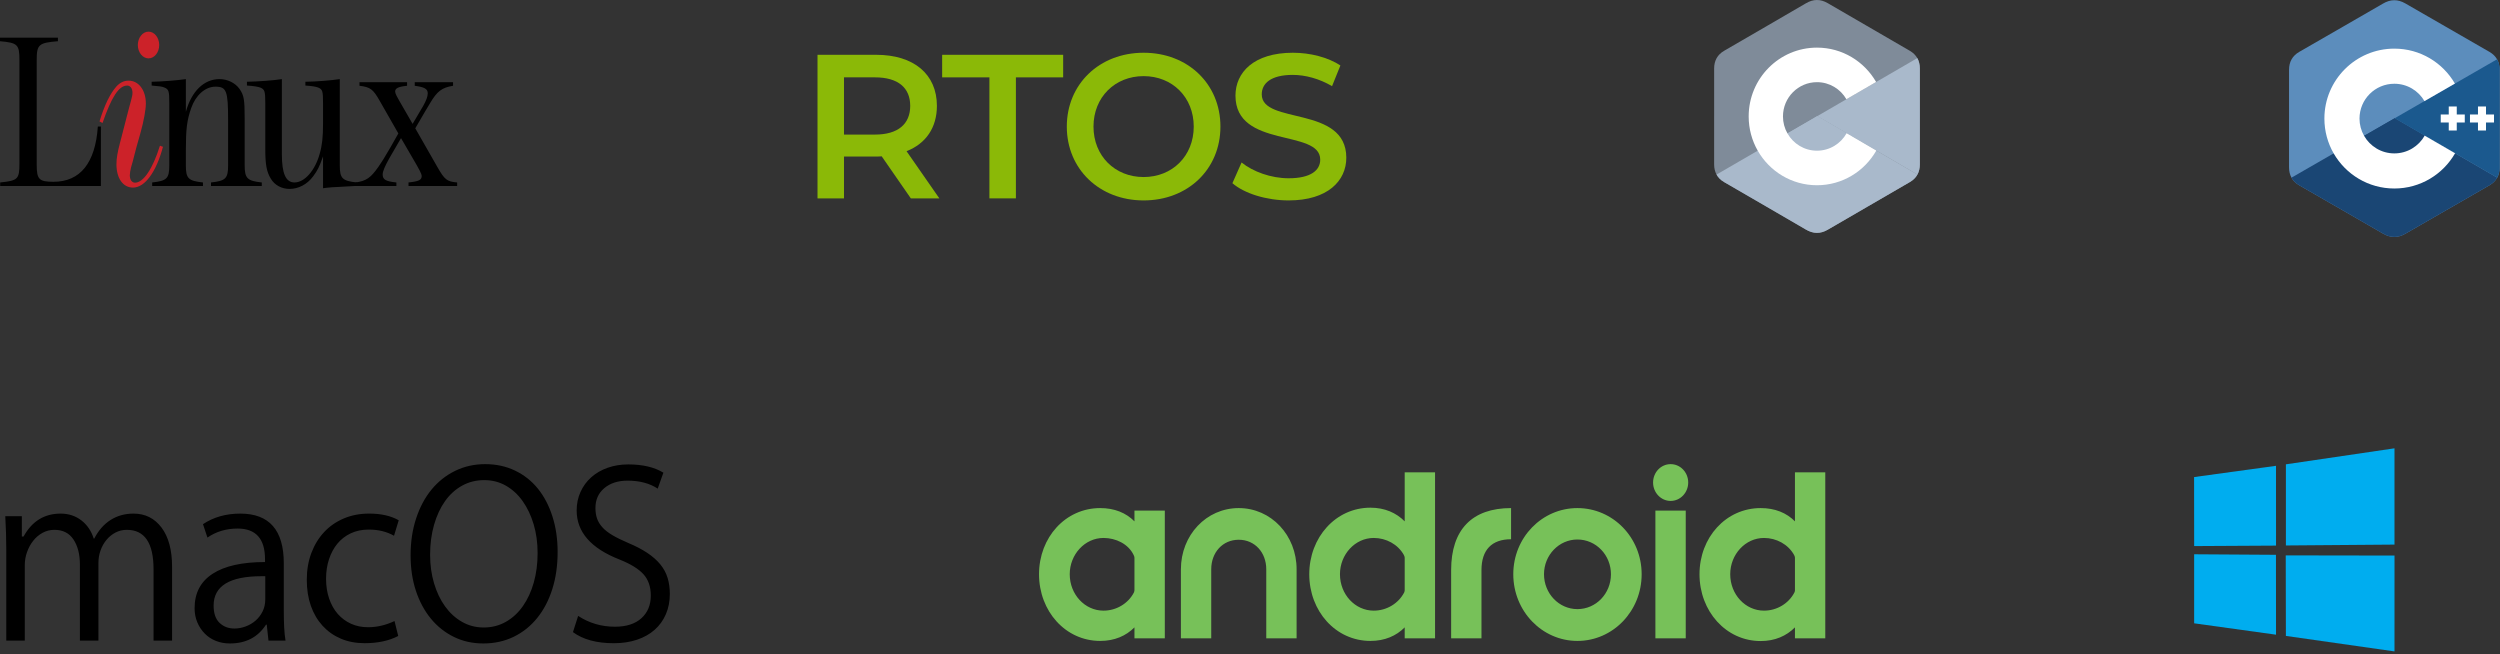
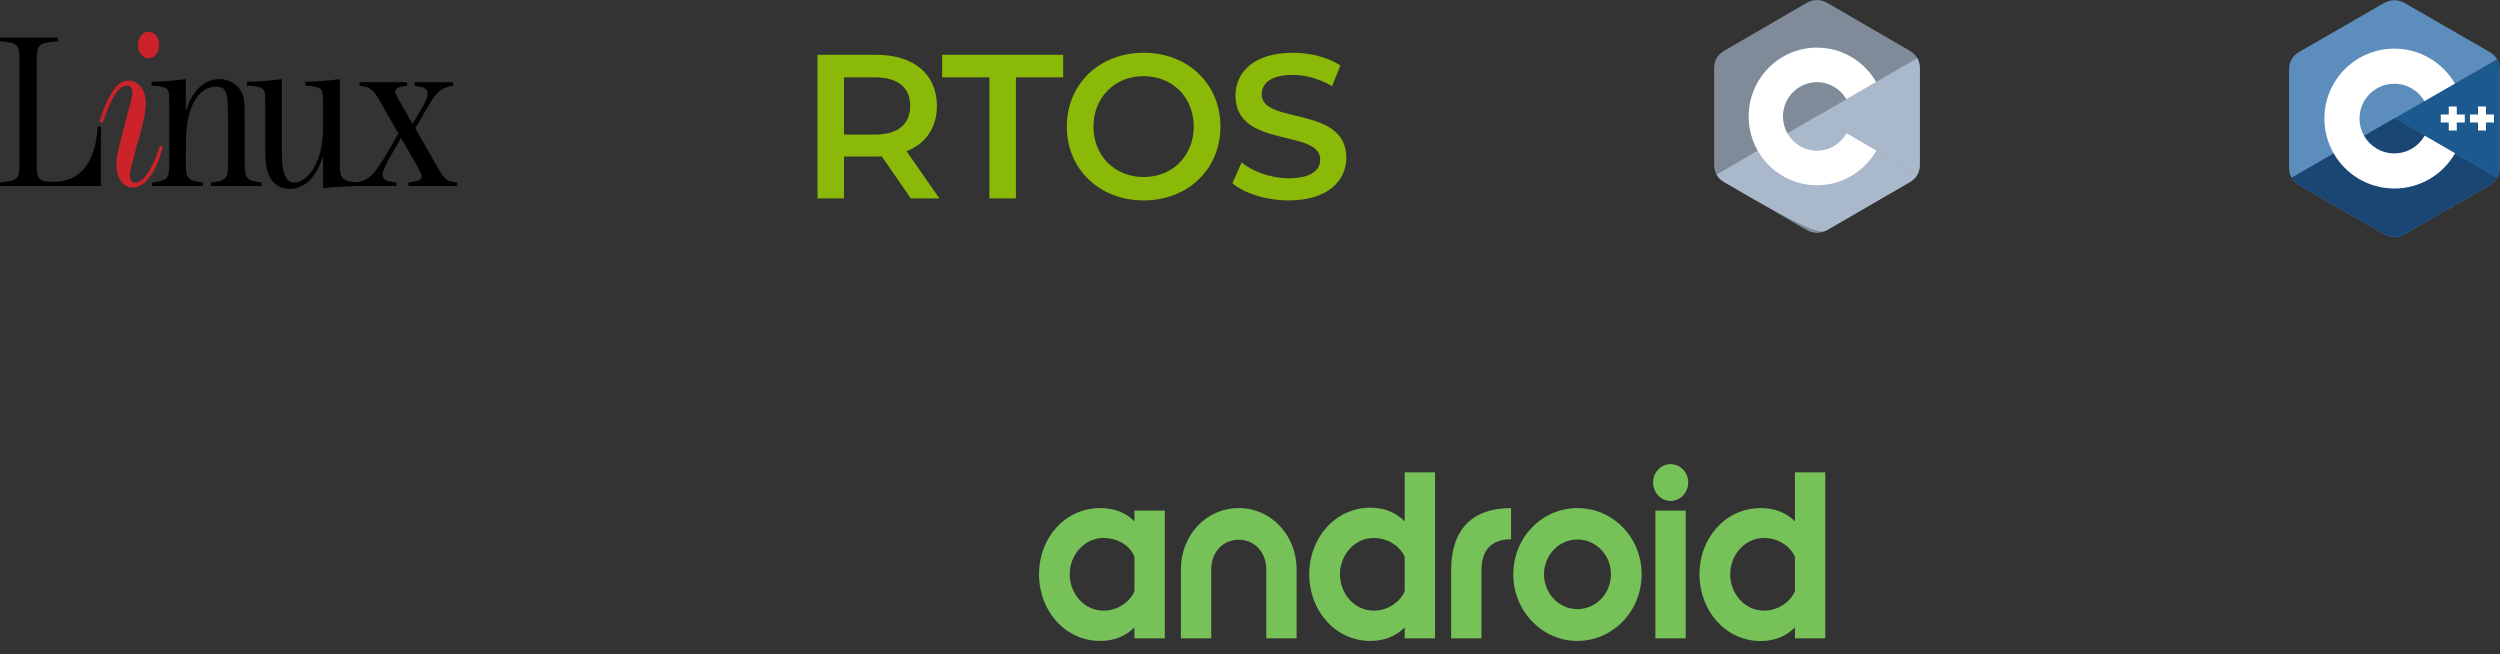
<svg xmlns="http://www.w3.org/2000/svg" width="474" height="124" viewBox="0 0 474 124" fill="none">
  <rect x="0" y="0" width="474" height="124" fill="#333333" stroke="none" />
  <path d="M363.998 12.981C363.998 12.239 363.84 11.582 363.521 11.02C363.208 10.466 362.739 10.002 362.11 9.635C356.918 6.619 351.721 3.613 346.531 0.594C345.132 -0.219 343.775 -0.19 342.386 0.636C340.32 1.863 329.973 7.834 326.89 9.633C325.62 10.374 325.002 11.507 325.002 12.979C325 19.044 325.002 25.108 325 31.173C325 31.899 325.151 32.542 325.456 33.097C325.769 33.667 326.245 34.144 326.888 34.519C329.971 36.318 340.319 42.289 342.385 43.517C343.775 44.343 345.132 44.372 346.531 43.558C351.722 40.539 356.919 37.533 362.112 34.518C362.755 34.142 363.231 33.665 363.544 33.096C363.848 32.541 364 31.898 364 31.171C364 31.171 364 19.046 363.998 12.981Z" fill="#7F8B99" />
-   <path d="M344.56 22.016L325.456 33.096C325.769 33.666 326.245 34.143 326.888 34.518C329.972 36.317 340.319 42.287 342.386 43.515C343.775 44.341 345.132 44.371 346.532 43.557C351.722 40.538 356.919 37.532 362.112 34.516C362.755 34.141 363.231 33.664 363.544 33.094L344.56 22.016Z" fill="#A9B9CB" />
+   <path d="M344.56 22.016L325.456 33.096C325.769 33.666 326.245 34.143 326.888 34.518C343.775 44.341 345.132 44.371 346.532 43.557C351.722 40.538 356.919 37.532 362.112 34.516C362.755 34.141 363.231 33.664 363.544 33.094L344.56 22.016Z" fill="#A9B9CB" />
  <path d="M338.901 25.298C340.013 27.252 342.103 28.571 344.5 28.571C346.912 28.571 349.014 27.236 350.12 25.26L344.56 22.016L338.901 25.298Z" fill="#A9B9CB" />
  <path d="M363.998 12.979C363.998 12.237 363.84 11.581 363.521 11.018L344.56 22.015L363.544 33.093C363.848 32.539 364 31.896 364 31.169C364 31.169 364 19.044 363.998 12.979Z" fill="#A9B9CB" />
  <path d="M350.12 25.26C349.014 27.236 346.912 28.571 344.5 28.571C342.103 28.571 340.013 27.253 338.902 25.298C338.343 24.317 338.05 23.206 338.051 22.075C338.051 18.487 340.938 15.579 344.5 15.579C346.882 15.579 348.961 16.881 350.078 18.816L355.715 15.546C353.474 11.65 349.291 9.029 344.5 9.029C337.347 9.029 331.549 14.87 331.549 22.075C331.549 24.439 332.173 26.655 333.264 28.567C335.499 32.484 339.694 35.121 344.5 35.121C349.315 35.121 353.517 32.473 355.748 28.545L350.12 25.26Z" fill="white" />
  <path d="M473.933 13.237C473.932 12.483 473.771 11.816 473.445 11.244C473.124 10.681 472.644 10.209 472 9.836C466.683 6.771 461.362 3.715 456.047 0.647C454.614 -0.18 453.225 -0.15 451.803 0.689C449.687 1.937 439.092 8.006 435.935 9.835C434.635 10.587 434.002 11.739 434.002 13.236C434 19.4 434.002 25.564 434 31.729C434 32.467 434.155 33.12 434.467 33.684C434.788 34.264 435.275 34.749 435.933 35.13C439.091 36.958 449.687 43.027 451.802 44.275C453.225 45.115 454.614 45.145 456.047 44.317C461.362 41.249 466.684 38.193 472.001 35.128C472.66 34.747 473.147 34.262 473.468 33.683C473.78 33.119 473.934 32.465 473.935 31.727C473.935 31.727 473.935 19.402 473.933 13.237" fill="#5C8DBC" />
  <path d="M454.028 22.421L434.467 33.683C434.788 34.263 435.274 34.747 435.933 35.129C439.091 36.957 449.686 43.026 451.802 44.274C453.225 45.114 454.614 45.144 456.047 44.316C461.362 41.248 466.684 38.192 472.001 35.127C472.66 34.746 473.147 34.261 473.468 33.681L454.028 22.421" fill="#1A4674" />
  <path d="M448.234 25.757C449.373 27.744 451.512 29.084 453.967 29.084C456.437 29.084 458.589 27.727 459.722 25.718L454.028 22.421L448.234 25.757" fill="#1A4674" />
  <path d="M473.933 13.236C473.932 12.481 473.771 11.815 473.444 11.242L454.028 22.421L473.468 33.681C473.779 33.117 473.934 32.464 473.935 31.726C473.935 31.726 473.935 19.4 473.933 13.236" fill="#1B598E" />
  <path d="M472.864 23.226H471.345V24.745H469.825V23.226H468.306V21.707H469.825V20.189H471.345V21.707H472.864V23.226ZM467.321 23.226H465.802V24.745H464.283V23.226H462.764V21.707H464.283V20.189H465.802V21.707H467.321V23.226Z" fill="white" />
  <path d="M459.721 25.719C458.589 27.727 456.437 29.084 453.967 29.084C451.512 29.084 449.372 27.744 448.234 25.757C447.662 24.76 447.362 23.63 447.363 22.481C447.363 18.834 450.32 15.878 453.967 15.878C456.406 15.878 458.534 17.201 459.678 19.168L465.45 15.845C463.156 11.885 458.873 9.221 453.967 9.221C446.642 9.221 440.705 15.158 440.705 22.481C440.705 24.884 441.344 27.137 442.461 29.08C444.75 33.061 449.045 35.741 453.967 35.741C458.897 35.741 463.199 33.05 465.485 29.058L459.721 25.719Z" fill="white" />
  <path fill-rule="evenodd" clip-rule="evenodd" d="M19.126 35.269H0.034V34.593C3.379 34.256 3.683 33.96 3.683 31.046V11.364C3.683 8.449 3.345 8.111 0 7.816V7.14H10.982V7.816C7.333 8.111 6.961 8.449 6.961 11.364V31.257C6.961 34.003 7.4 34.467 10.137 34.467C15.205 34.467 18.078 30.919 18.551 23.992H19.126V35.269V35.269Z" fill="black" />
  <path fill-rule="evenodd" clip-rule="evenodd" d="M28.161 11.068C27.046 11.068 26.134 9.928 26.134 8.534C26.134 7.141 27.046 6 28.161 6C29.276 6 30.188 7.14 30.188 8.534C30.188 9.928 29.276 11.068 28.161 11.068V11.068ZM30.898 27.837C29.614 32.652 27.452 35.566 25.221 35.566C23.329 35.566 22.078 33.834 22.078 31.132C22.078 30.033 22.281 28.851 22.754 27.076L24.444 20.53C24.477 20.403 24.613 19.981 24.816 19.178C25.018 18.46 25.12 17.953 25.12 17.615C25.12 16.771 24.715 16.222 24.106 16.222C22.552 16.222 21.133 18.375 19.444 23.317L18.869 23.022C19.815 19.896 20.896 17.7 22.113 16.348C22.789 15.63 23.532 15.292 24.377 15.292C26.303 15.292 27.654 17.108 27.654 19.642C27.654 20.783 27.249 22.979 26.675 25.049L25.83 28.048L25.188 30.54L24.85 31.722C24.715 32.272 24.613 32.863 24.613 33.242C24.613 34.087 25.019 34.637 25.593 34.637C27.181 34.637 28.939 32.06 30.324 27.625L30.898 27.837V27.837Z" fill="#CC2229" />
  <path fill-rule="evenodd" clip-rule="evenodd" d="M41.626 14.996C43.113 14.996 44.599 15.714 45.41 16.854C46.255 18.079 46.39 18.84 46.39 22.514V31.342C46.39 33.834 46.897 34.299 49.634 34.594V35.27H40.004V34.594C42.774 34.299 43.247 33.834 43.247 31.384V22.726C43.247 17.235 42.944 16.432 40.849 16.432C38.923 16.432 37.098 18.037 36.253 20.487C35.442 22.809 35.239 24.457 35.239 28.554V31.383C35.239 33.834 35.712 34.299 38.483 34.594V35.27H28.853V34.594C31.624 34.299 32.097 33.834 32.097 31.383V19.473C32.097 17.277 31.995 16.939 31.185 16.601C30.712 16.39 30.239 16.348 28.752 16.221V15.503C30.712 15.461 33.55 15.25 35.239 14.997V21.205C36.321 17.277 38.686 14.996 41.626 14.996V14.996ZM57.901 15.503C60.132 15.461 62.8 15.249 64.423 14.996V31.341C64.423 33.834 64.896 34.299 67.667 34.594V35.27H67.194L64.254 35.439C63.452 35.464 62.652 35.52 61.855 35.607C61.719 35.607 61.516 35.65 61.247 35.692V29.652C60.536 31.679 60.199 32.313 59.388 33.411C58.239 34.974 56.584 35.819 54.894 35.819C53.407 35.819 52.056 35.1 51.346 33.876C50.535 32.567 50.299 31.131 50.299 28.258V19.473C50.299 17.277 50.164 16.939 49.352 16.601C48.845 16.432 48.169 16.305 46.819 16.221V15.503C48.845 15.461 51.955 15.25 53.441 14.997V29.23C53.441 32.905 54.184 34.594 55.84 34.594C57.732 34.594 59.727 32.356 60.604 29.188C61.077 27.583 61.247 25.978 61.247 23.529V19.474C61.247 17.277 61.144 16.939 60.334 16.602C59.895 16.433 59.219 16.306 57.901 16.222V15.503Z" fill="black" />
  <path fill-rule="evenodd" clip-rule="evenodd" d="M82.96 31.723C84.311 34.088 84.75 34.426 86.677 34.594V35.27H77.452V34.594C79.412 34.384 79.953 34.13 79.953 33.37C79.953 33.158 79.784 32.736 79.581 32.356L79.006 31.3L76.033 26.189L73.802 30.033C72.958 31.554 72.553 32.483 72.553 33.075C72.553 34.047 73.127 34.384 75.154 34.594V35.27H67.417V34.594C69.444 34.299 70.255 33.75 71.741 31.638C72.553 30.456 72.654 30.286 74.04 27.921L75.526 25.303L71.979 19.094C70.728 16.898 70.221 16.517 68.16 16.264V15.589H77.182V16.264C75.527 16.433 74.918 16.729 74.918 17.362C74.918 17.532 75.02 17.827 75.188 18.165L75.696 19.094L78.23 23.487L80.223 20.108C80.798 19.094 81.102 18.292 81.102 17.701C81.102 16.855 80.494 16.518 78.635 16.264V15.589H85.9V16.264C83.771 16.602 82.859 17.32 81.541 19.559L80.629 21.079L78.737 24.332L82.96 31.723V31.723Z" fill="black" />
  <path d="M178.101 37.611L171.882 28.667C175.552 27.228 177.637 24.195 177.637 20.073C177.637 14.045 173.233 10.39 166.126 10.39H155V37.611H160.022V29.677H166.126C166.474 29.677 166.821 29.677 167.17 29.639L172.693 37.611H178.101ZM172.577 20.073C172.577 23.495 170.298 25.517 165.894 25.517H160.022V14.667H165.894C170.298 14.667 172.577 16.65 172.577 20.073Z" fill="#8BB907" />
  <path d="M187.593 37.611H192.614V14.667H201.577V10.39H178.631V14.667H187.593V37.611Z" fill="#8BB907" />
  <path d="M216.83 38C225.213 38 231.394 32.089 231.394 24C231.394 15.911 225.213 10 216.83 10C208.446 10 202.266 15.95 202.266 24C202.266 32.05 208.446 38 216.83 38ZM216.83 33.567C211.383 33.567 207.326 29.562 207.326 24C207.326 18.438 211.383 14.433 216.83 14.433C222.276 14.433 226.333 18.438 226.333 24C226.333 29.562 222.276 33.567 216.83 33.567Z" fill="#8BB907" />
  <path d="M244.327 38C251.745 38 255.26 34.267 255.26 29.911C255.26 19.916 239.228 23.689 239.228 17.894C239.228 15.833 240.927 14.2 245.099 14.2C247.456 14.2 250.123 14.9 252.556 16.338L254.14 12.411C251.783 10.855 248.384 10 245.139 10C237.721 10 234.245 13.733 234.245 18.128C234.245 28.238 250.315 24.389 250.315 30.262C250.315 32.284 248.538 33.8 244.327 33.8C241.005 33.8 237.566 32.556 235.403 30.806L233.665 34.733C235.905 36.678 240.116 38 244.327 38Z" fill="#8BB907" />
  <path d="M209.226 115.778C205.685 115.778 202.821 112.701 202.821 108.874C202.821 105.121 205.685 101.997 209.226 101.997C211.579 101.997 213.932 103.137 214.933 105.219C215.002 105.364 215.094 105.557 215.094 105.8V111.902C215.094 112.024 215.024 112.29 214.977 112.362C213.884 114.444 211.648 115.778 209.226 115.778ZM220.848 121.033V96.815H215.094V98.848C213.486 97.225 211.298 96.332 208.597 96.332C202.006 96.332 197 101.902 197 108.874C197 115.876 202.006 121.519 208.597 121.519C211.298 121.519 213.486 120.573 215.094 118.95V121.033H220.848ZM245.836 121.033V107.932C245.836 101.488 241.017 96.332 234.868 96.332C228.696 96.332 223.899 101.488 223.899 107.932V121.033H229.65V107.932C229.65 104.759 231.795 102.336 234.868 102.336C237.919 102.336 240.085 104.759 240.085 107.932V121.033H245.836ZM260.462 115.778C256.922 115.778 254.057 112.701 254.057 108.874C254.057 105.121 256.922 101.997 260.462 101.997C262.815 101.997 265.051 103.209 266.169 105.219C266.239 105.364 266.331 105.557 266.331 105.8V111.929C266.331 112.05 266.261 112.29 266.217 112.362C265.121 114.444 262.885 115.778 260.462 115.778ZM272.085 121.033V89.55H266.331V98.848C264.726 97.225 262.534 96.257 259.834 96.257C253.243 96.257 248.237 101.902 248.237 108.874C248.237 115.876 253.243 121.519 259.834 121.519C262.534 121.519 264.726 120.573 266.331 118.95V121.033H272.085ZM280.887 121.033V108.099C280.887 104.273 282.82 102.24 286.499 102.24V96.332C279.093 96.332 275.136 100.424 275.136 108.099V121.033H280.887ZM299.076 115.489C295.583 115.489 292.743 112.533 292.743 108.874C292.743 105.242 295.583 102.29 299.076 102.29C302.616 102.29 305.436 105.242 305.436 108.874C305.436 112.533 302.616 115.489 299.076 115.489ZM299.076 121.519C305.809 121.519 311.257 115.876 311.257 108.874C311.257 101.902 305.809 96.332 299.076 96.332C292.371 96.332 286.919 101.902 286.919 108.874C286.919 115.876 292.371 121.519 299.076 121.519ZM316.752 94.976C318.594 94.976 320.084 93.399 320.084 91.488C320.084 89.55 318.594 88 316.752 88C314.914 88 313.424 89.55 313.424 91.488C313.424 93.399 314.914 94.976 316.752 94.976ZM319.617 96.815H313.863V121.033H319.617V96.815ZM334.455 115.778C330.914 115.778 328.05 112.701 328.05 108.874C328.05 105.121 330.914 101.997 334.455 101.997C336.808 101.997 339.04 103.209 340.158 105.219C340.231 105.364 340.323 105.557 340.323 105.8V111.952C340.323 112.073 340.253 112.29 340.206 112.362C339.113 114.444 336.877 115.778 334.455 115.778ZM346.074 121.033V89.55H340.323V98.848C338.715 97.225 336.526 96.332 333.826 96.332C327.235 96.332 322.226 101.902 322.226 108.874C322.226 115.876 327.235 121.542 333.826 121.542C336.526 121.542 338.715 120.573 340.323 118.95V121.033H346.074Z" fill="#77C159" />
-   <path d="M32.627 121.463H29.112V107.93C29.112 102.948 27.426 100.457 24.052 100.457C23.27 100.457 22.552 100.628 21.896 100.971C21.241 101.313 20.671 101.776 20.186 102.363C19.702 102.949 19.328 103.616 19.061 104.365C18.795 105.113 18.663 105.896 18.663 106.709V121.463H15.15V107.052C15.15 105.098 14.743 103.51 13.932 102.289C13.119 101.068 11.917 100.457 10.324 100.457C9.513 100.457 8.762 100.643 8.075 101.018C7.388 101.393 6.794 101.898 6.294 102.533C5.794 103.167 5.404 103.885 5.123 104.683C4.842 105.481 4.701 106.287 4.701 107.102V121.463H1.188V104.024C1.188 103.079 1.172 102.094 1.141 101.068C1.11 100.041 1.062 98.975 1 97.868H4.14V101.727H4.467C6.06 98.828 8.402 97.379 11.495 97.379C12.995 97.379 14.299 97.803 15.408 98.649C16.517 99.496 17.304 100.653 17.773 102.117H17.867C18.678 100.554 19.717 99.374 20.982 98.576C22.247 97.778 23.691 97.379 25.316 97.379C27.534 97.379 29.306 98.266 30.634 100.041C31.962 101.816 32.625 104.285 32.625 107.443V121.463H32.627ZM50.903 121.463L50.575 118.434H50.435C48.904 120.811 46.624 122 43.594 122C42.626 122 41.734 121.836 40.923 121.512C40.11 121.187 39.407 120.723 38.815 120.12C38.223 119.516 37.753 118.809 37.41 117.994C37.066 117.181 36.895 116.284 36.895 115.307C36.895 112.441 38.035 110.267 40.315 108.786C42.594 107.304 45.906 106.563 50.247 106.563V106.026C50.247 102.151 48.513 100.213 45.046 100.213C42.89 100.213 40.985 100.782 39.33 101.923L38.486 99.382C40.485 98.047 42.843 97.379 45.561 97.379C51.058 97.379 53.807 100.521 53.807 106.807V115.846C53.807 116.985 53.831 118.021 53.878 118.948C53.926 119.878 54.011 120.716 54.136 121.464H50.903V121.463ZM50.294 109.25H49.591C43.532 109.25 40.501 111.107 40.501 114.819C40.501 116.286 40.876 117.375 41.626 118.093C42.375 118.809 43.312 119.168 44.438 119.168C45.156 119.168 45.866 119.038 46.569 118.777C47.273 118.516 47.897 118.15 48.444 117.678C48.99 117.206 49.435 116.628 49.779 115.945C50.122 115.261 50.294 114.495 50.294 113.649V109.25V109.25ZM74.707 101.58C73.331 100.798 71.738 100.407 69.928 100.407C68.647 100.407 67.506 100.643 66.506 101.116C65.507 101.588 64.663 102.239 63.976 103.07C63.289 103.9 62.758 104.885 62.383 106.026C62.009 107.165 61.821 108.403 61.821 109.738C61.821 111.106 62.016 112.36 62.407 113.5C62.798 114.639 63.344 115.608 64.047 116.406C64.749 117.204 65.585 117.823 66.554 118.263C67.522 118.703 68.6 118.922 69.787 118.922C71.473 118.922 73.145 118.532 74.801 117.749L75.503 120.581C73.753 121.494 71.63 121.949 69.131 121.949C67.475 121.949 65.976 121.664 64.632 121.094C63.289 120.524 62.133 119.709 61.165 118.652C60.197 117.593 59.455 116.332 58.94 114.866C58.425 113.399 58.167 111.755 58.167 109.931C58.167 108.074 58.456 106.381 59.033 104.85C59.611 103.32 60.416 102 61.446 100.893C62.477 99.787 63.719 98.922 65.171 98.305C66.623 97.686 68.224 97.376 69.974 97.376C72.253 97.376 74.128 97.8 75.596 98.646L74.707 101.58V101.58ZM105.726 104.658C105.726 107.231 105.39 109.576 104.718 111.692C104.046 113.81 103.094 115.633 101.859 117.164C100.626 118.695 99.141 119.884 97.407 120.73C95.674 121.576 93.745 122 91.622 122C89.591 122 87.733 121.585 86.047 120.754C84.359 119.924 82.907 118.768 81.688 117.286C80.47 115.804 79.525 114.044 78.853 112.01C78.181 109.976 77.847 107.736 77.847 105.293C77.847 102.753 78.197 100.416 78.901 98.283C79.604 96.15 80.579 94.327 81.829 92.811C83.078 91.297 84.569 90.116 86.303 89.27C88.038 88.424 89.936 88 91.998 88C94.059 88 95.94 88.407 97.643 89.221C99.345 90.036 100.79 91.175 101.978 92.641C103.165 94.108 104.086 95.866 104.742 97.917C105.397 99.969 105.726 102.216 105.726 104.658ZM101.93 104.854C101.93 102.9 101.68 101.085 101.18 99.407C100.679 97.731 99.985 96.264 99.095 95.011C98.204 93.757 97.142 92.78 95.909 92.08C94.676 91.38 93.308 91.03 91.81 91.03C90.279 91.03 88.882 91.38 87.616 92.08C86.35 92.78 85.274 93.756 84.383 95.011C83.491 96.264 82.797 97.763 82.297 99.506C81.796 101.248 81.548 103.145 81.548 105.197C81.548 107.119 81.798 108.918 82.297 110.595C82.797 112.272 83.491 113.73 84.383 114.968C85.272 116.205 86.343 117.183 87.592 117.899C88.842 118.615 90.216 118.973 91.715 118.973C93.246 118.973 94.644 118.615 95.909 117.899C97.175 117.183 98.251 116.188 99.143 114.918C100.034 113.648 100.719 112.158 101.205 110.448C101.687 108.738 101.93 106.873 101.93 104.854V104.854ZM127 112.621C127 114.021 126.75 115.301 126.249 116.457C125.749 117.613 125.038 118.6 124.118 119.413C123.197 120.228 122.081 120.855 120.767 121.295C119.456 121.735 117.987 121.954 116.363 121.954C113.113 121.954 110.538 121.254 108.632 119.853L109.615 116.775C111.707 118.143 114.034 118.826 116.597 118.826C118.752 118.826 120.424 118.289 121.611 117.215C122.799 116.141 123.392 114.708 123.392 112.916C123.392 111.255 122.93 109.912 122.009 108.886C121.087 107.861 119.565 106.924 117.441 106.077C112.037 103.96 109.335 100.866 109.335 96.795C109.335 95.526 109.577 94.353 110.061 93.279C110.545 92.205 111.224 91.275 112.099 90.494C112.974 89.713 114.012 89.111 115.214 88.687C116.416 88.264 117.721 88.052 119.127 88.052C121.844 88.052 124.061 88.574 125.78 89.616L124.702 92.645C123.172 91.635 121.266 91.13 118.986 91.13C117.174 91.13 115.706 91.603 114.582 92.547C113.457 93.492 112.896 94.745 112.896 96.309C112.896 97.058 112.997 97.726 113.199 98.312C113.402 98.899 113.738 99.452 114.208 99.973C114.675 100.495 115.309 100.992 116.105 101.463C116.902 101.935 117.91 102.432 119.127 102.952C120.532 103.539 121.736 104.166 122.735 104.834C123.734 105.502 124.554 106.226 125.195 107.007C125.836 107.79 126.297 108.645 126.578 109.573C126.859 110.496 127 111.513 127 112.621Z" fill="black" />
-   <path d="M416 90.452L431.53 88.316L431.536 103.448L416.014 103.537L416 90.452V90.452ZM431.522 105.192L431.534 120.337L416.012 118.181L416.011 105.09L431.522 105.192H431.522ZM433.405 88.036L453.995 85V103.256L433.405 103.421V88.036V88.036ZM454 105.334L453.995 123.507L433.404 120.571L433.376 105.3L454 105.334Z" fill="#00ADEF" />
</svg>